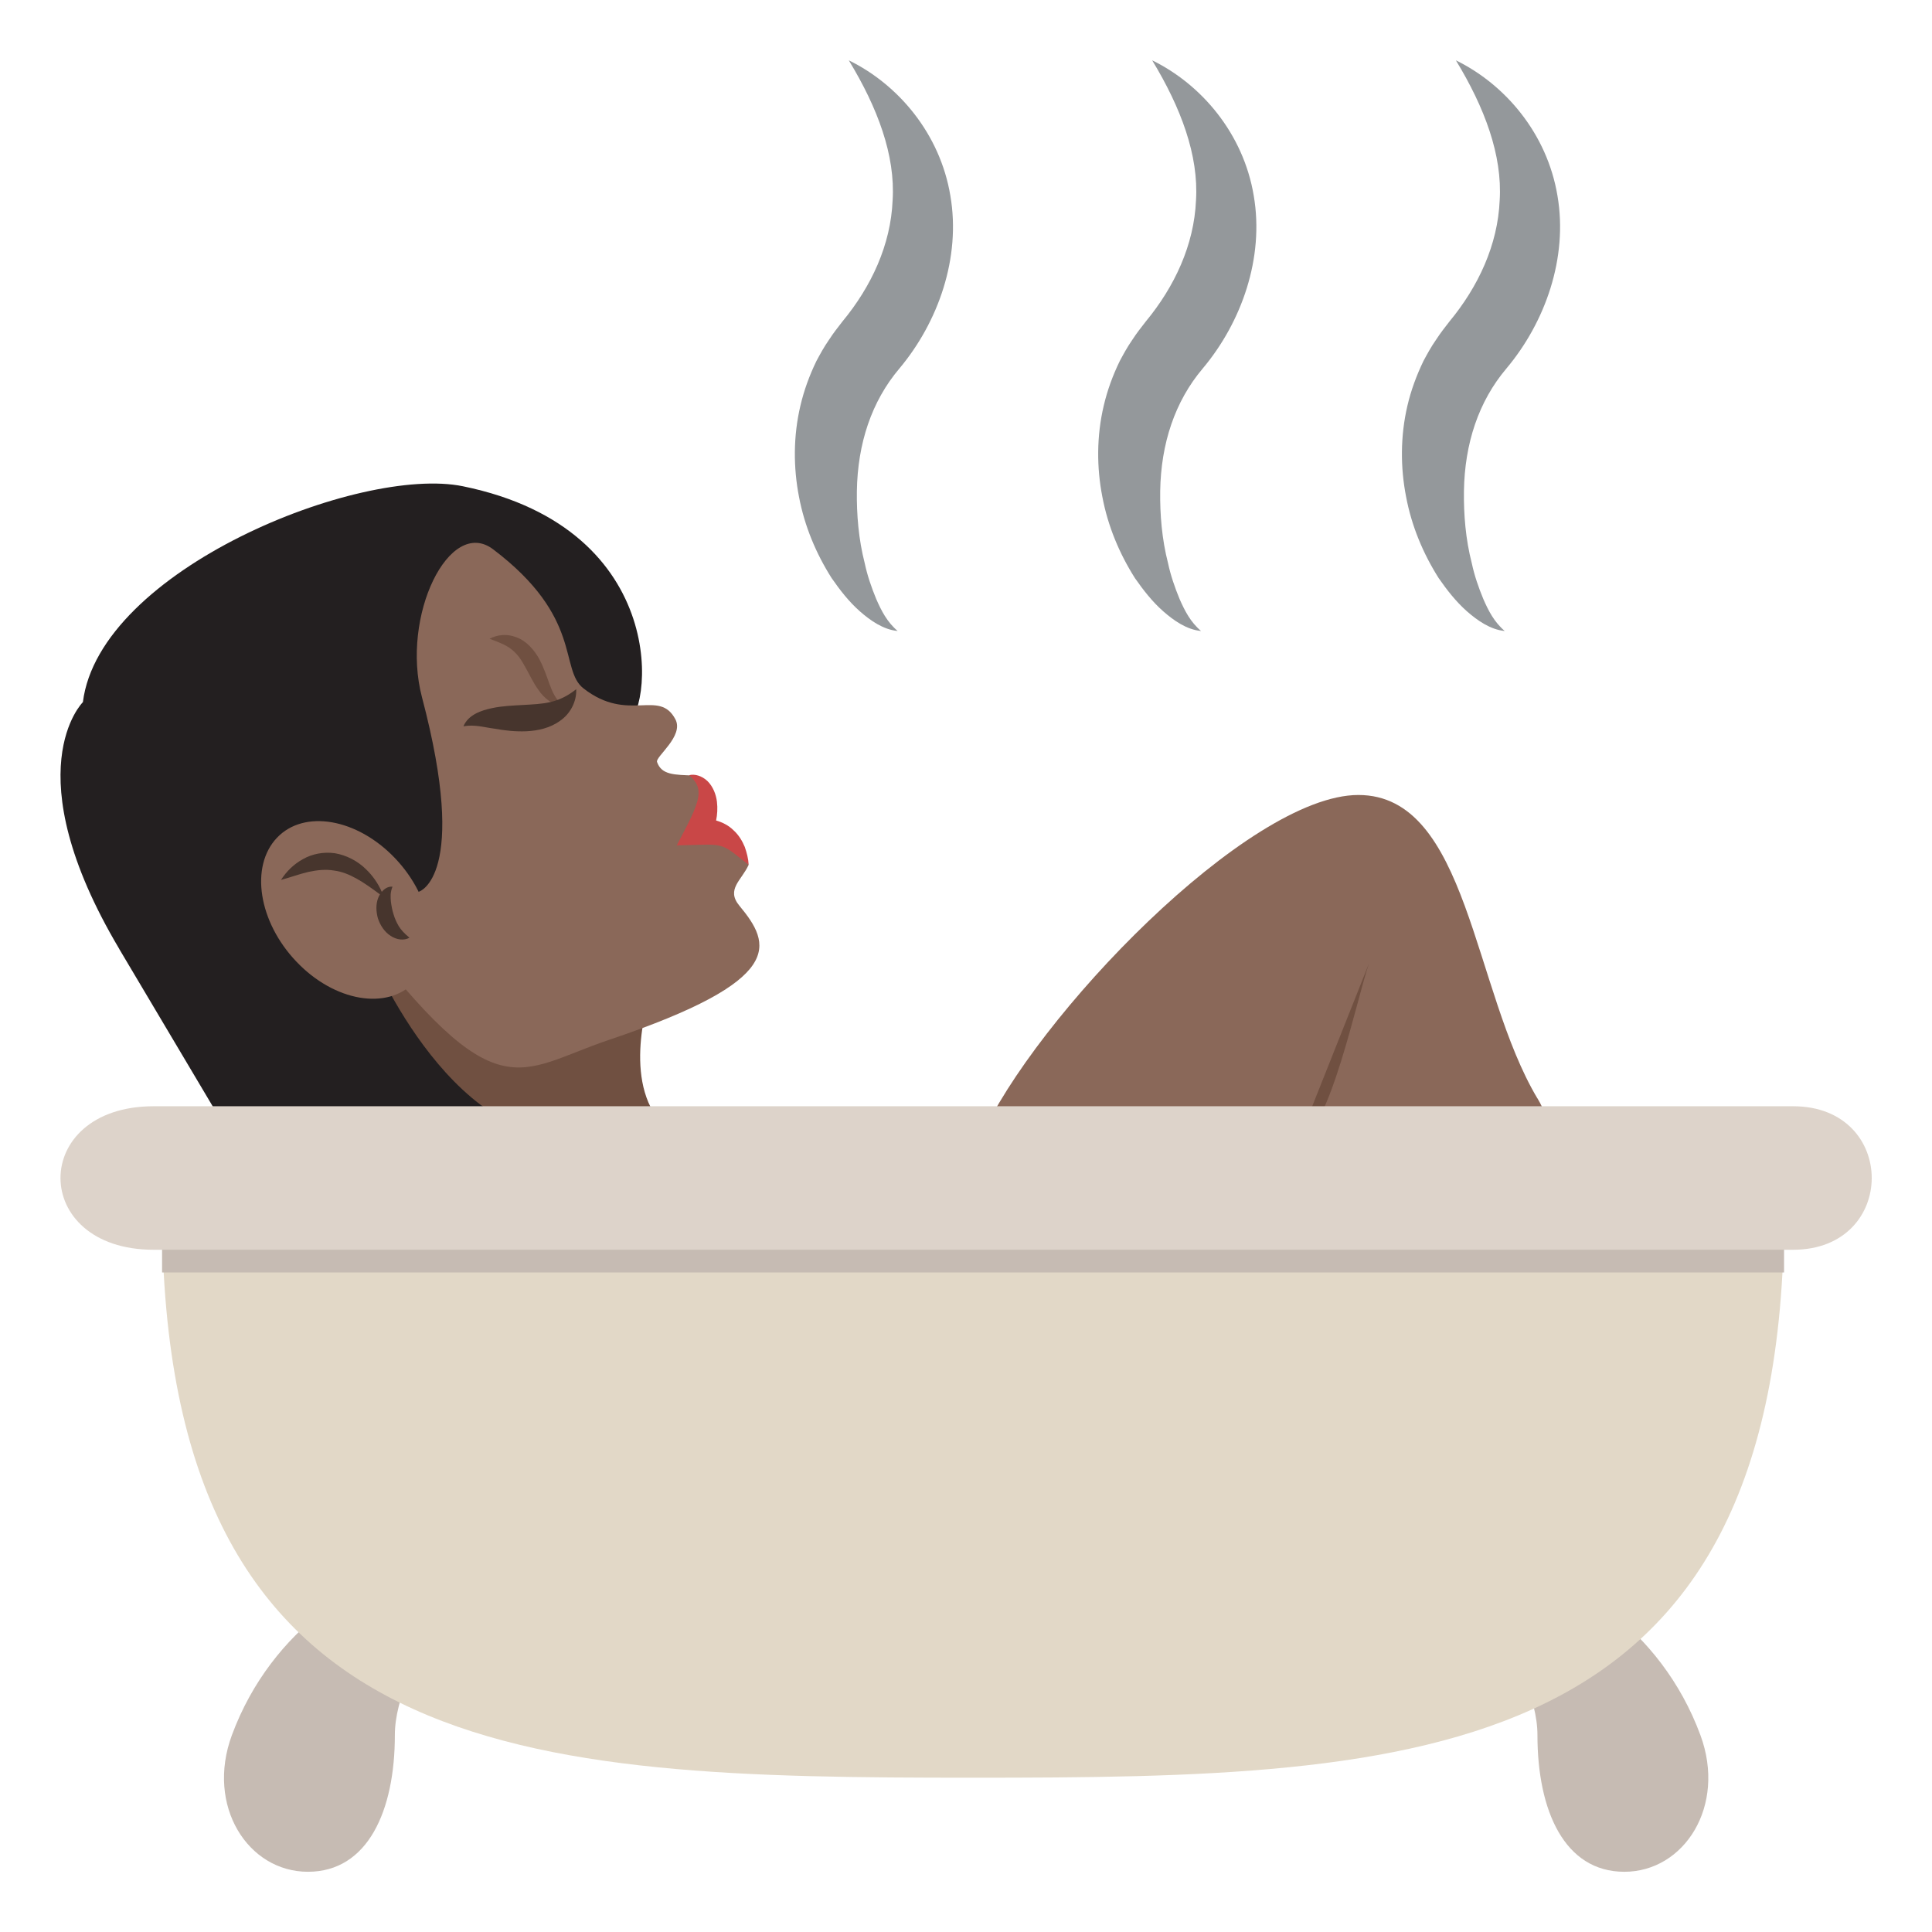
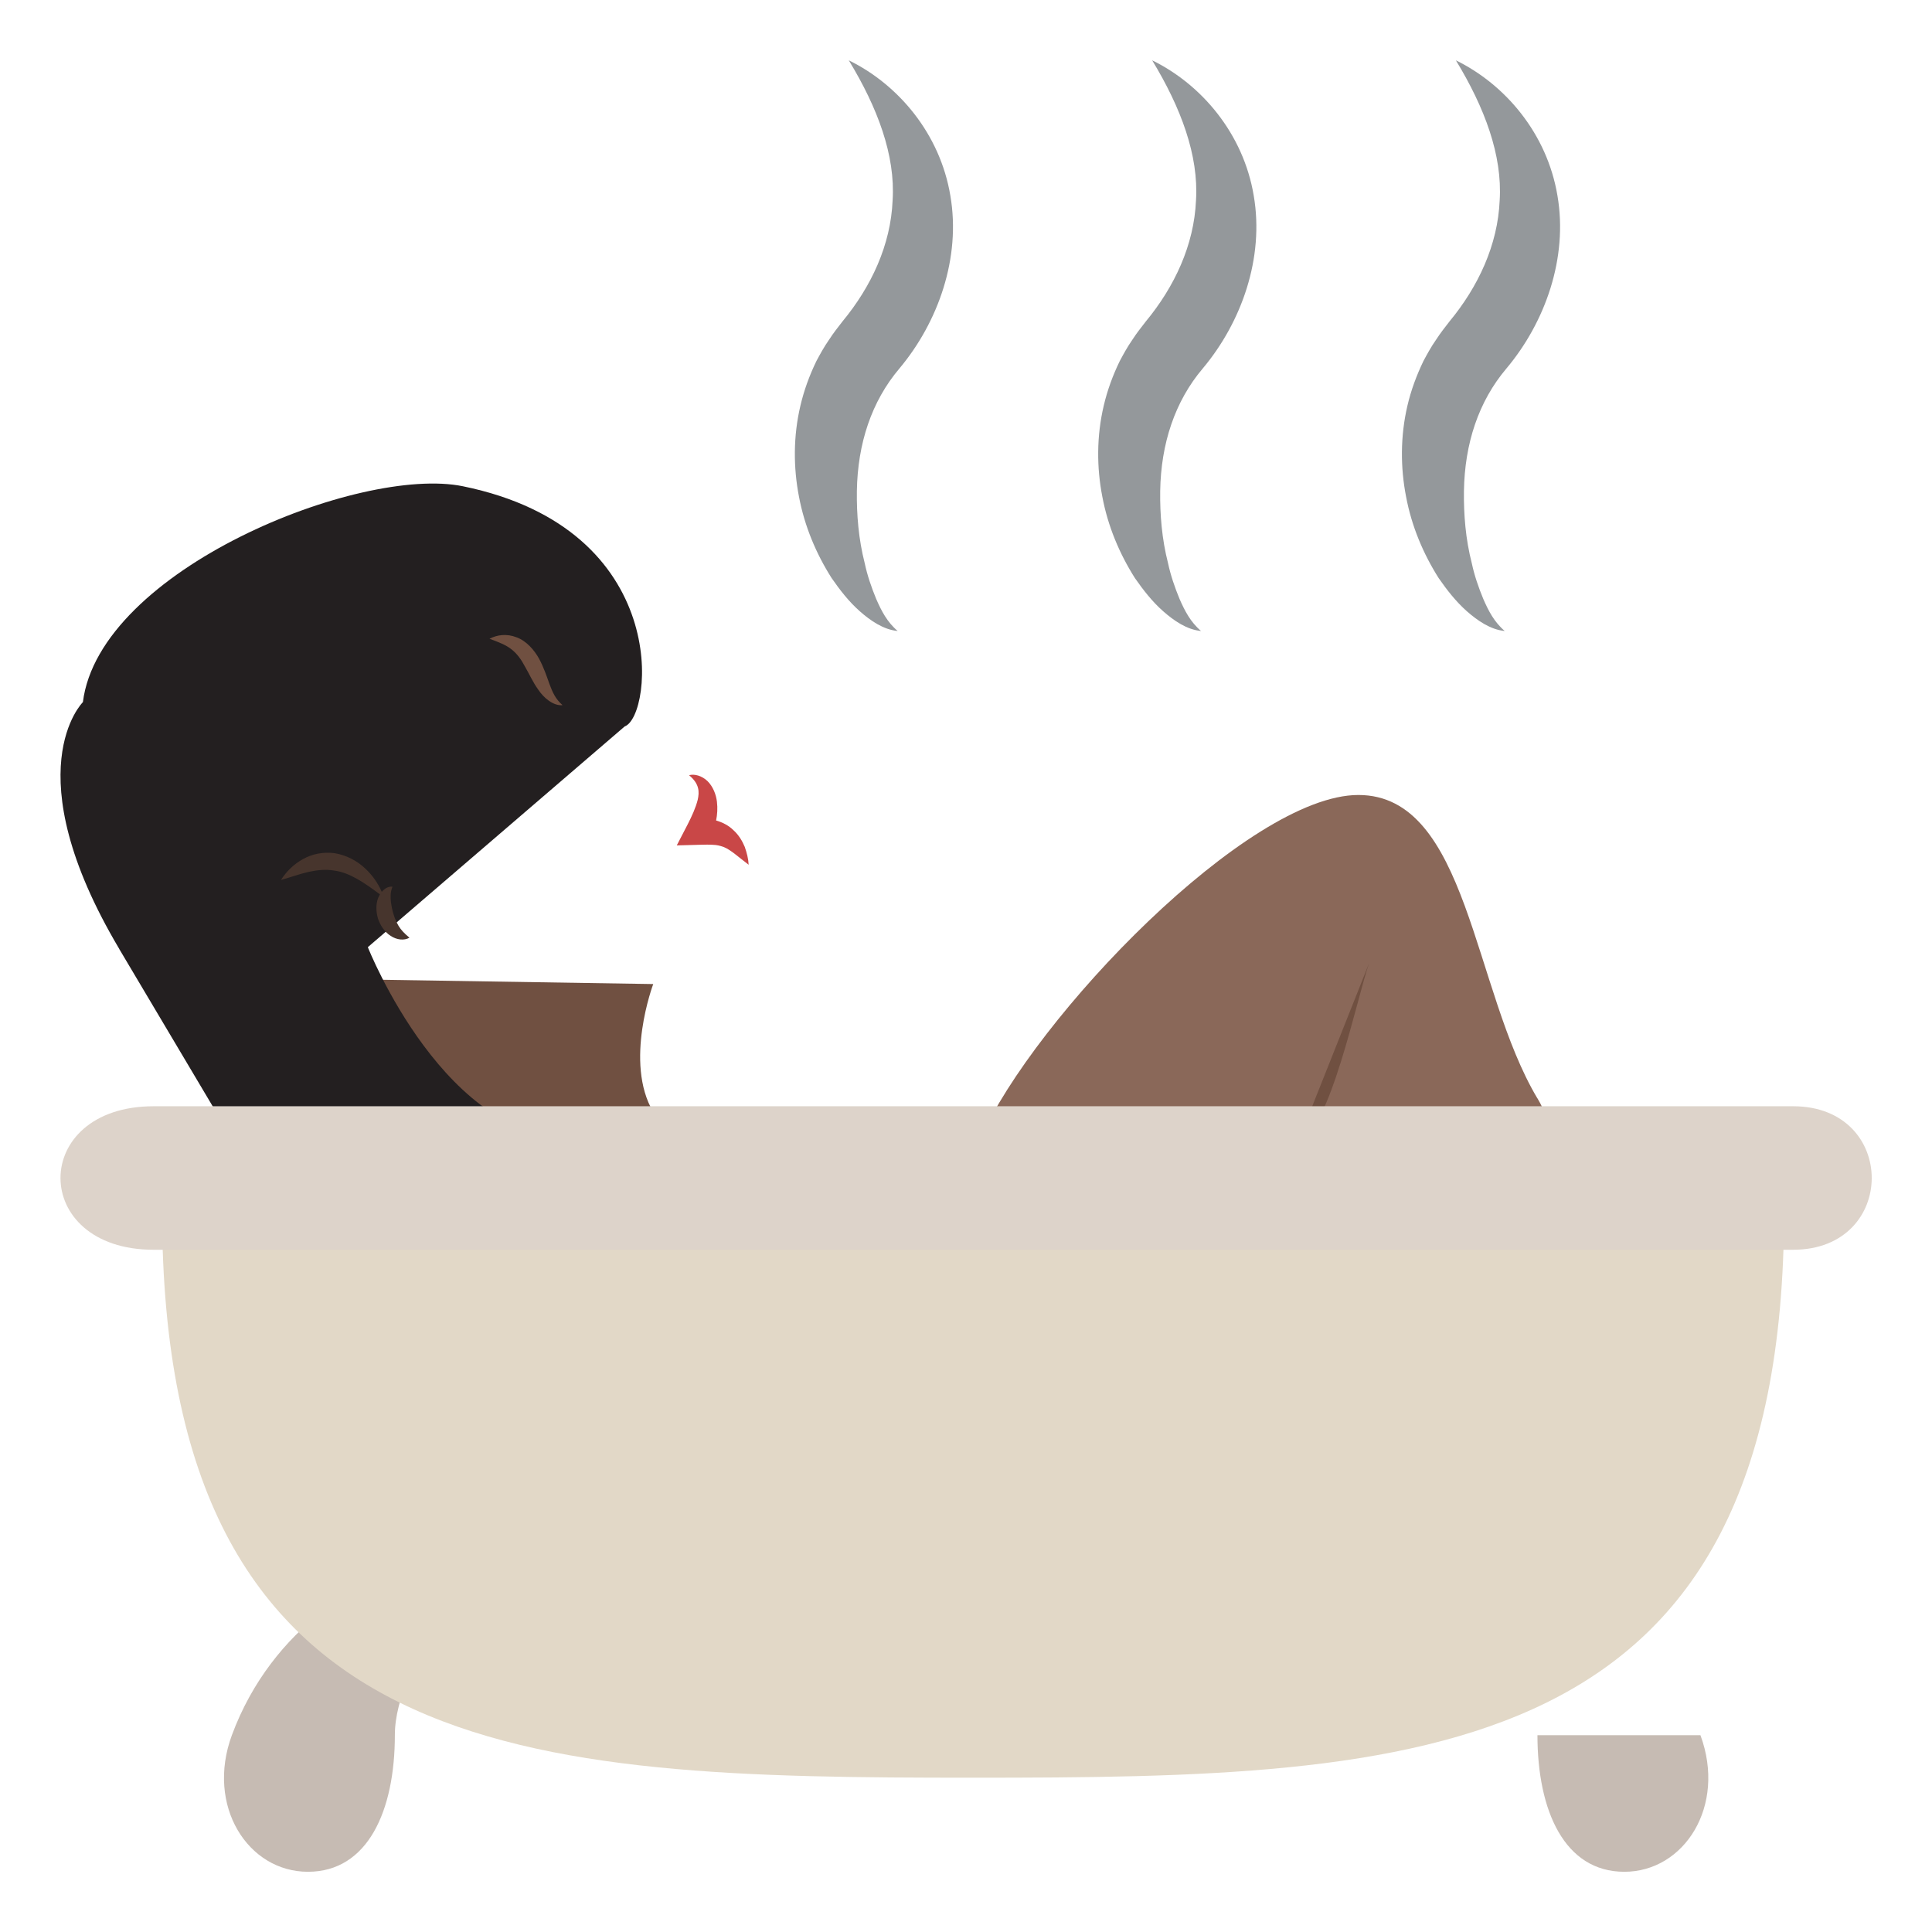
<svg xmlns="http://www.w3.org/2000/svg" viewBox="0 0 64 64" enable-background="new 0 0 64 64">
  <g fill="#94989b">
    <path d="m28.12 2c1.63.796 3.02 2.424 3.362 4.483.354 2.054-.401 4.188-1.689 5.725-.924 1.091-1.383 2.487-1.408 4.059-.01.778.056 1.595.26 2.39.086.405.221.798.381 1.186.168.384.36.764.71 1.059-.471-.043-.901-.342-1.255-.654-.362-.32-.657-.701-.933-1.099-.514-.81-.896-1.719-1.08-2.691-.189-.97-.192-2.01.047-3.02.118-.506.298-1 .53-1.479.126-.234.246-.457.415-.7.184-.28.262-.366.449-.612.952-1.152 1.599-2.532 1.66-4.01.095-1.491-.499-3.071-1.449-4.634" />
    <path d="m38.17 2c1.628.796 3.02 2.424 3.362 4.483.353 2.056-.401 4.189-1.691 5.725-.923 1.091-1.383 2.487-1.408 4.059-.01.778.056 1.595.26 2.39.087.405.222.798.382 1.186.169.384.36.764.711 1.059-.472-.043-.901-.342-1.255-.654-.363-.32-.658-.701-.935-1.097-.514-.812-.896-1.721-1.079-2.693-.19-.97-.193-2.01.046-3.02.118-.506.298-1 .531-1.479.126-.234.245-.456.414-.7.184-.28.262-.366.45-.612.951-1.152 1.598-2.532 1.661-4.01.093-1.491-.501-3.071-1.449-4.634" />
    <path d="m48.23 2c1.63.796 3.02 2.424 3.363 4.483.353 2.056-.402 4.189-1.692 5.725-.923 1.091-1.382 2.487-1.406 4.059-.01.778.055 1.595.26 2.39.086.405.221.798.382 1.186.167.384.36.764.709 1.059-.47-.043-.9-.342-1.255-.654-.361-.32-.658-.701-.933-1.097-.514-.812-.896-1.721-1.079-2.693-.19-.97-.193-2.01.044-3.02.118-.508.3-1 .531-1.48.126-.234.245-.456.415-.7.183-.278.261-.366.449-.612.952-1.152 1.598-2.532 1.661-4.01.093-1.491-.498-3.071-1.449-4.634" />
  </g>
  <path fill="#8a6859" d="m50.928 36.38c2.18 3.65-4.203 6.561-7.848 6.561-3.641 0-12.35-1.303-10.621-5.188 1.814-4.076 8.896-11.418 12.539-11.418 3.641 0 3.783 6.451 5.93 10.05" />
  <g fill="#705041">
    <path d="m45.35 31.914c-.387 1.096-1.328 5.668-2.322 5.842" />
    <path d="m21.637 32.598l-11.793-.186c0 0 3.543 3.309 4.756 8l7.04-3.574c-.977-1.647 0-4.242 0-4.242" />
  </g>
  <path fill="#231f20" d="m3.953 31.438c-3.51-5.908-1.207-8.179-1.207-8.179.545-4.383 9.176-7.85 12.588-7.151 6.982 1.428 6.285 7.626 5.361 7.955l-8.51 7.313c0 0 2.607 6.605 7 6.313l-8.514 5.061-6.72-11.312" />
-   <path fill="#8a6859" d="m20.18 34.445c-3.063 1.031-3.684 2.449-8.359-3.684l2.061-1.225c0 0 1.666-.498.096-6.441-.709-2.693.914-5.99 2.357-4.899 2.998 2.269 2.18 3.976 2.996 4.61 1.486 1.156 2.502-.004 3.043 1.023.291.554-.668 1.239-.609 1.412.15.434.57.424 1.234.45.662.025-.025.855.732 1.743.758.889 1.07 1.211 1.07 1.211-.229.516-.76.813-.307 1.359 1.059 1.277 1.574 2.459-4.314 4.441" />
  <path fill="#705041" d="m18.635 23.359c-.246-.214-.336-.444-.434-.701-.092-.26-.186-.542-.342-.835-.156-.283-.416-.591-.75-.712-.324-.127-.641-.084-.893.049.289.106.545.203.73.352.186.147.318.33.443.567.137.229.252.506.445.772.176.265.494.538.801.508" />
-   <path fill="#8a6859" d="m9.82 31.857c1.258 1.322 3.01 1.623 3.908.676.902-.947.615-2.787-.645-4.107-1.258-1.317-3.01-1.621-3.908-.674-.902.949-.612 2.787.645 4.105" />
  <path fill="#47352d" d="m10.04 28.457c.299-.168.67-.246 1.051-.193.379.063.748.252 1.025.523.229.217.408.477.531.756.092-.107.215-.186.355-.17-.08.195-.064.346-.053.496.02.148.045.291.09.424.039.135.094.256.166.381.074.123.186.246.359.389-.176.1-.42.074-.623-.061-.207-.131-.348-.355-.422-.58-.064-.229-.072-.467.008-.676.016-.041.037-.08.059-.119-.529-.393-1.01-.725-1.52-.789-.273-.047-.555-.018-.848.045-.289.066-.582.176-.91.266.185-.29.429-.526.732-.692" />
  <path fill="#c94747" d="m22.777 27.314c.141-.277.27-.556.336-.821.057-.257.061-.526-.287-.813.178-.05.424.017.609.193.186.183.285.445.314.68.027.226.012.433-.027.627.199.056.414.161.576.323.18.162.293.361.373.551.068.197.119.387.129.592-.324-.242-.596-.5-.832-.59-.119-.041-.217-.066-.346-.07-.127-.01-.271-.006-.424-.002l-.779.021.358-.691" />
-   <path fill="#47352d" d="m15.352 24.06c.371-.068.676.033 1.021.077.342.062.699.104 1.074.087.371-.02.771-.103 1.104-.345.338-.23.555-.636.537-1.049-.598.479-1.1.485-1.762.523-.324.02-.674.029-1.033.106-.34.072-.781.213-.941.601" />
  <g fill="#c6bbb3">
    <path d="m13.08 57.48c0 2.5-.893 4.525-2.879 4.525-1.988 0-3.385-2.182-2.52-4.525 1.32-3.572 4.49-5.49 6.479-5.49 1.987-.001-1.08 2.992-1.08 5.49" />
-     <path d="m50.93 57.48c0 2.5.893 4.525 2.879 4.525s3.385-2.182 2.52-4.525c-1.318-3.572-4.49-5.49-6.477-5.49-1.989-.001 1.078 2.992 1.078 5.49" />
+     <path d="m50.93 57.48c0 2.5.893 4.525 2.879 4.525s3.385-2.182 2.52-4.525" />
  </g>
  <path fill="#e2d8c7" d="m59.1 40.1c0 18.416-12.03 18.789-26.865 18.789s-26.866-.373-26.866-18.789h53.731" />
-   <path fill="#c6bbb3" d="m5.369 40.961h53.73v1.191h-53.73z" />
  <path fill="#ddd3ca" d="m59.4 41.4h-54.31c-4.115 0-4.115-4.754 0-4.754h54.31c3.471 0 3.471 4.754 0 4.754" />
</svg>